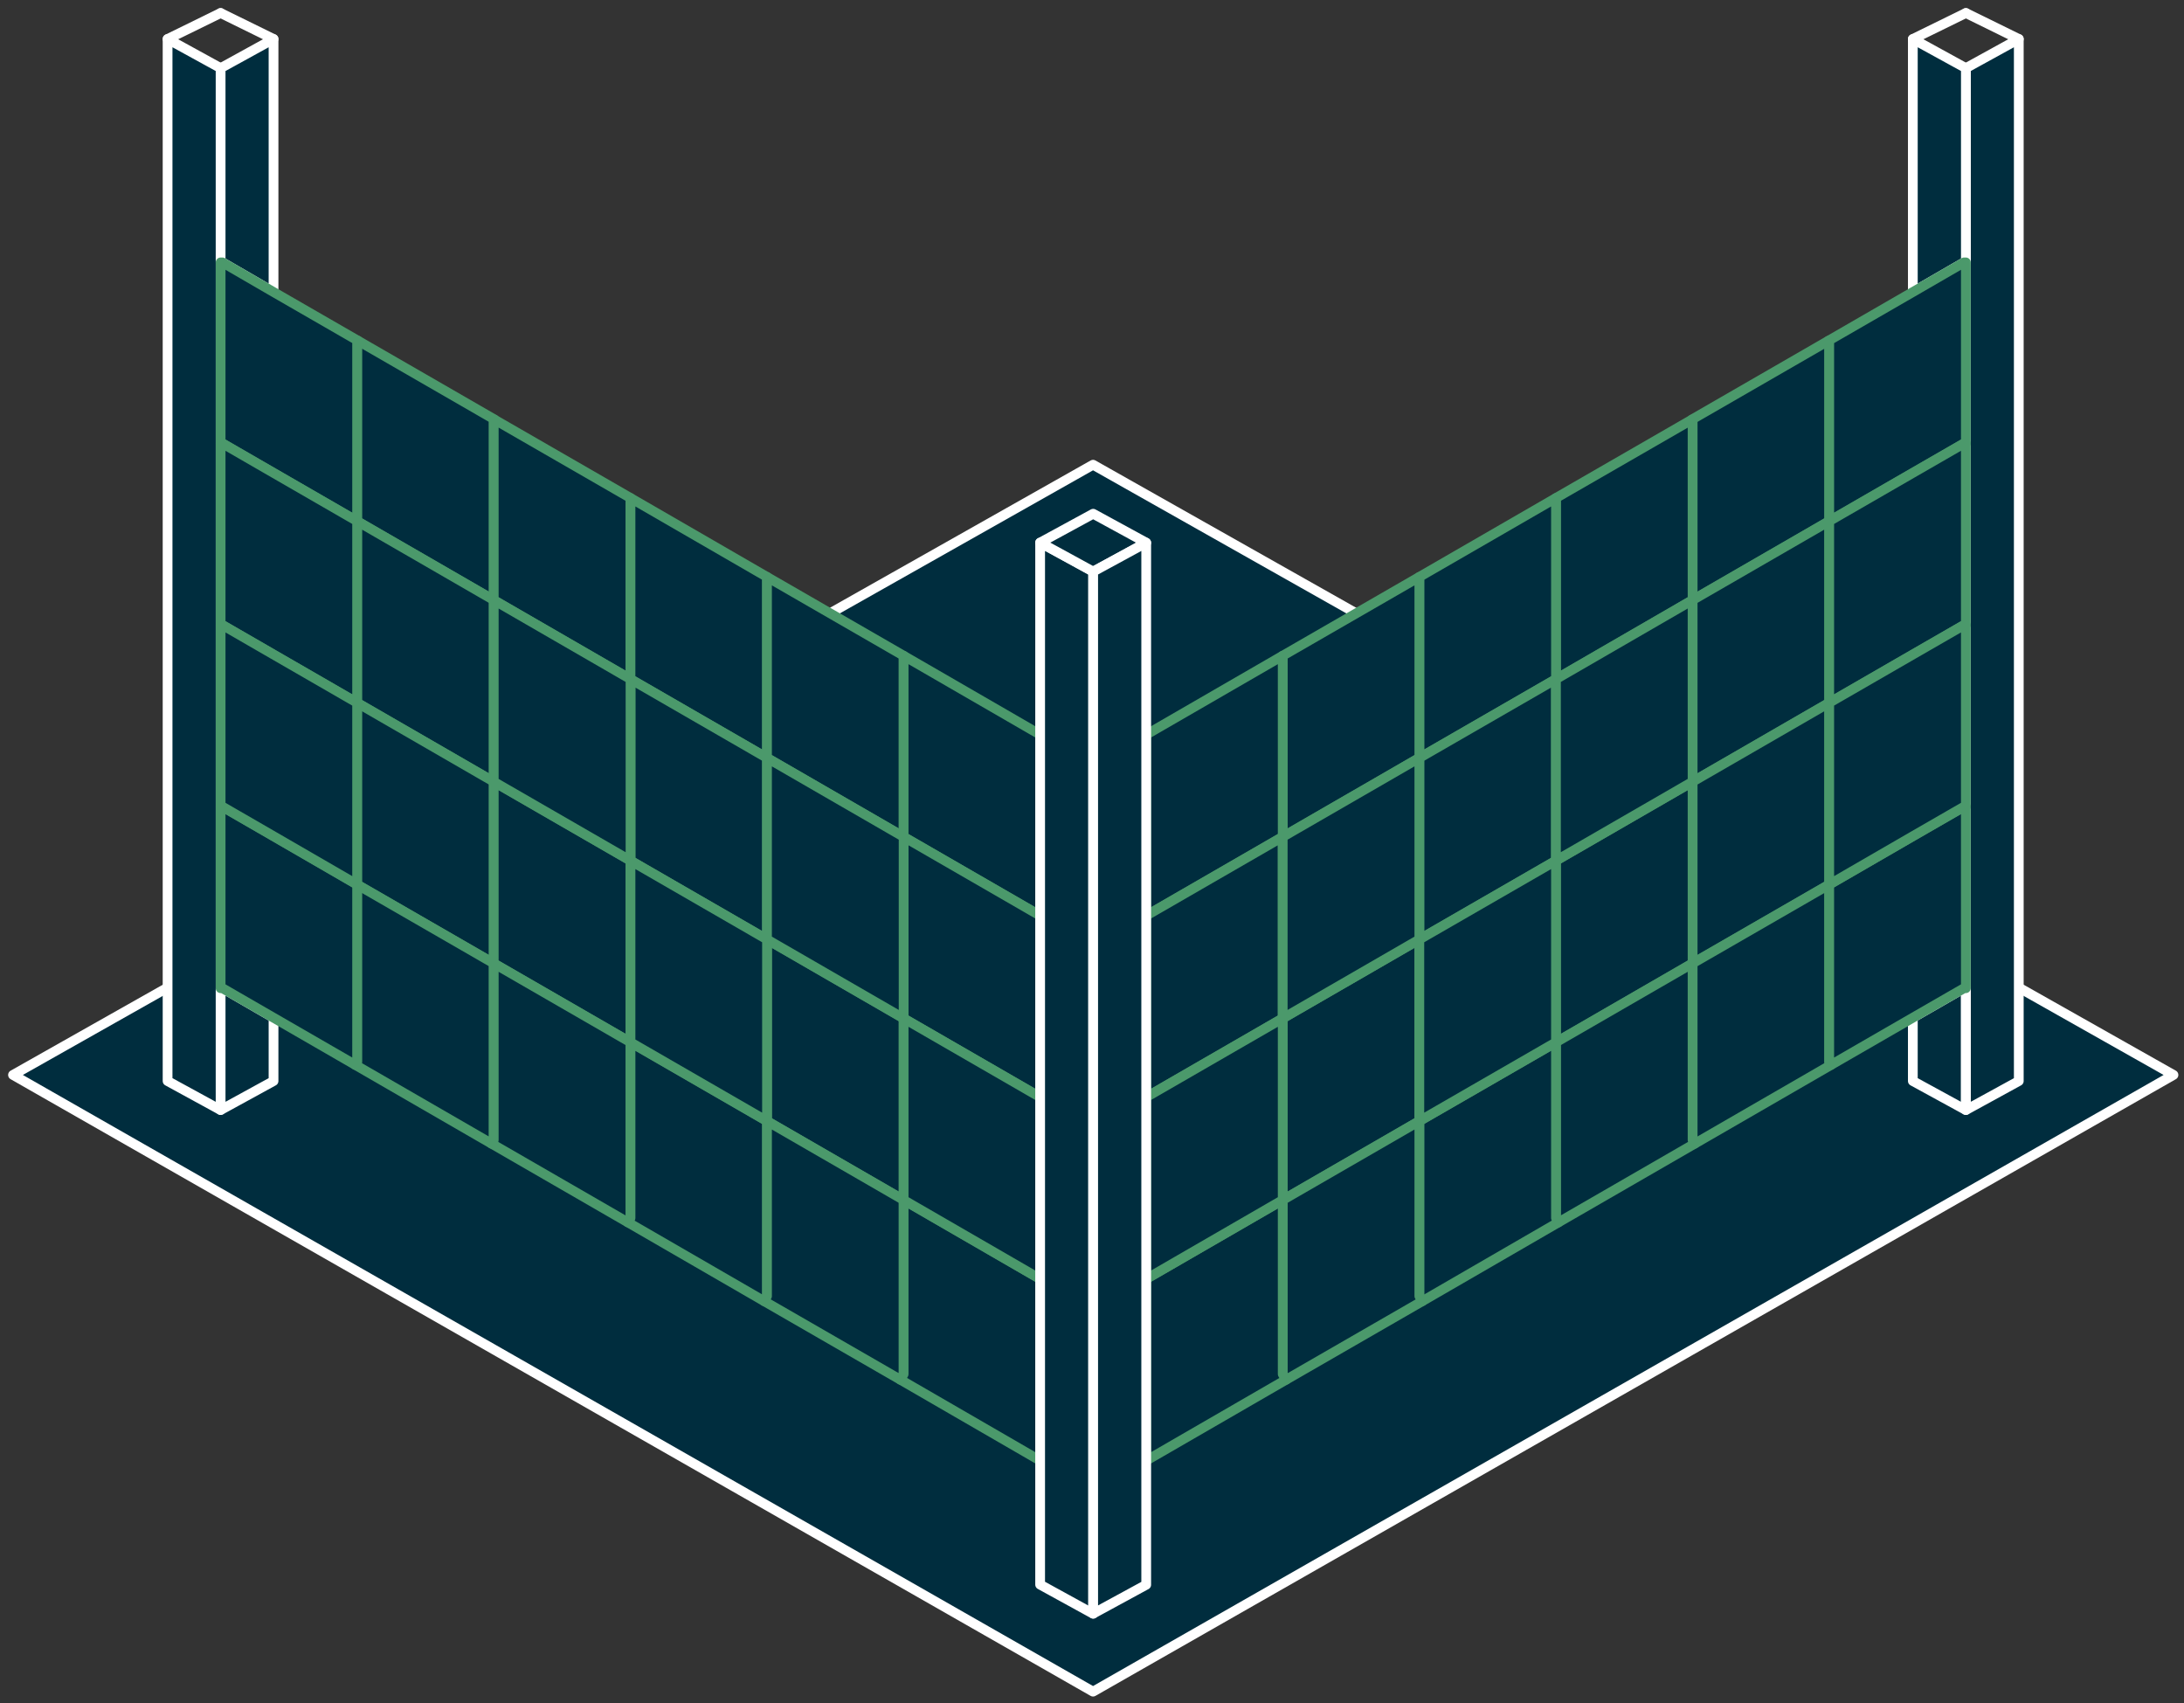
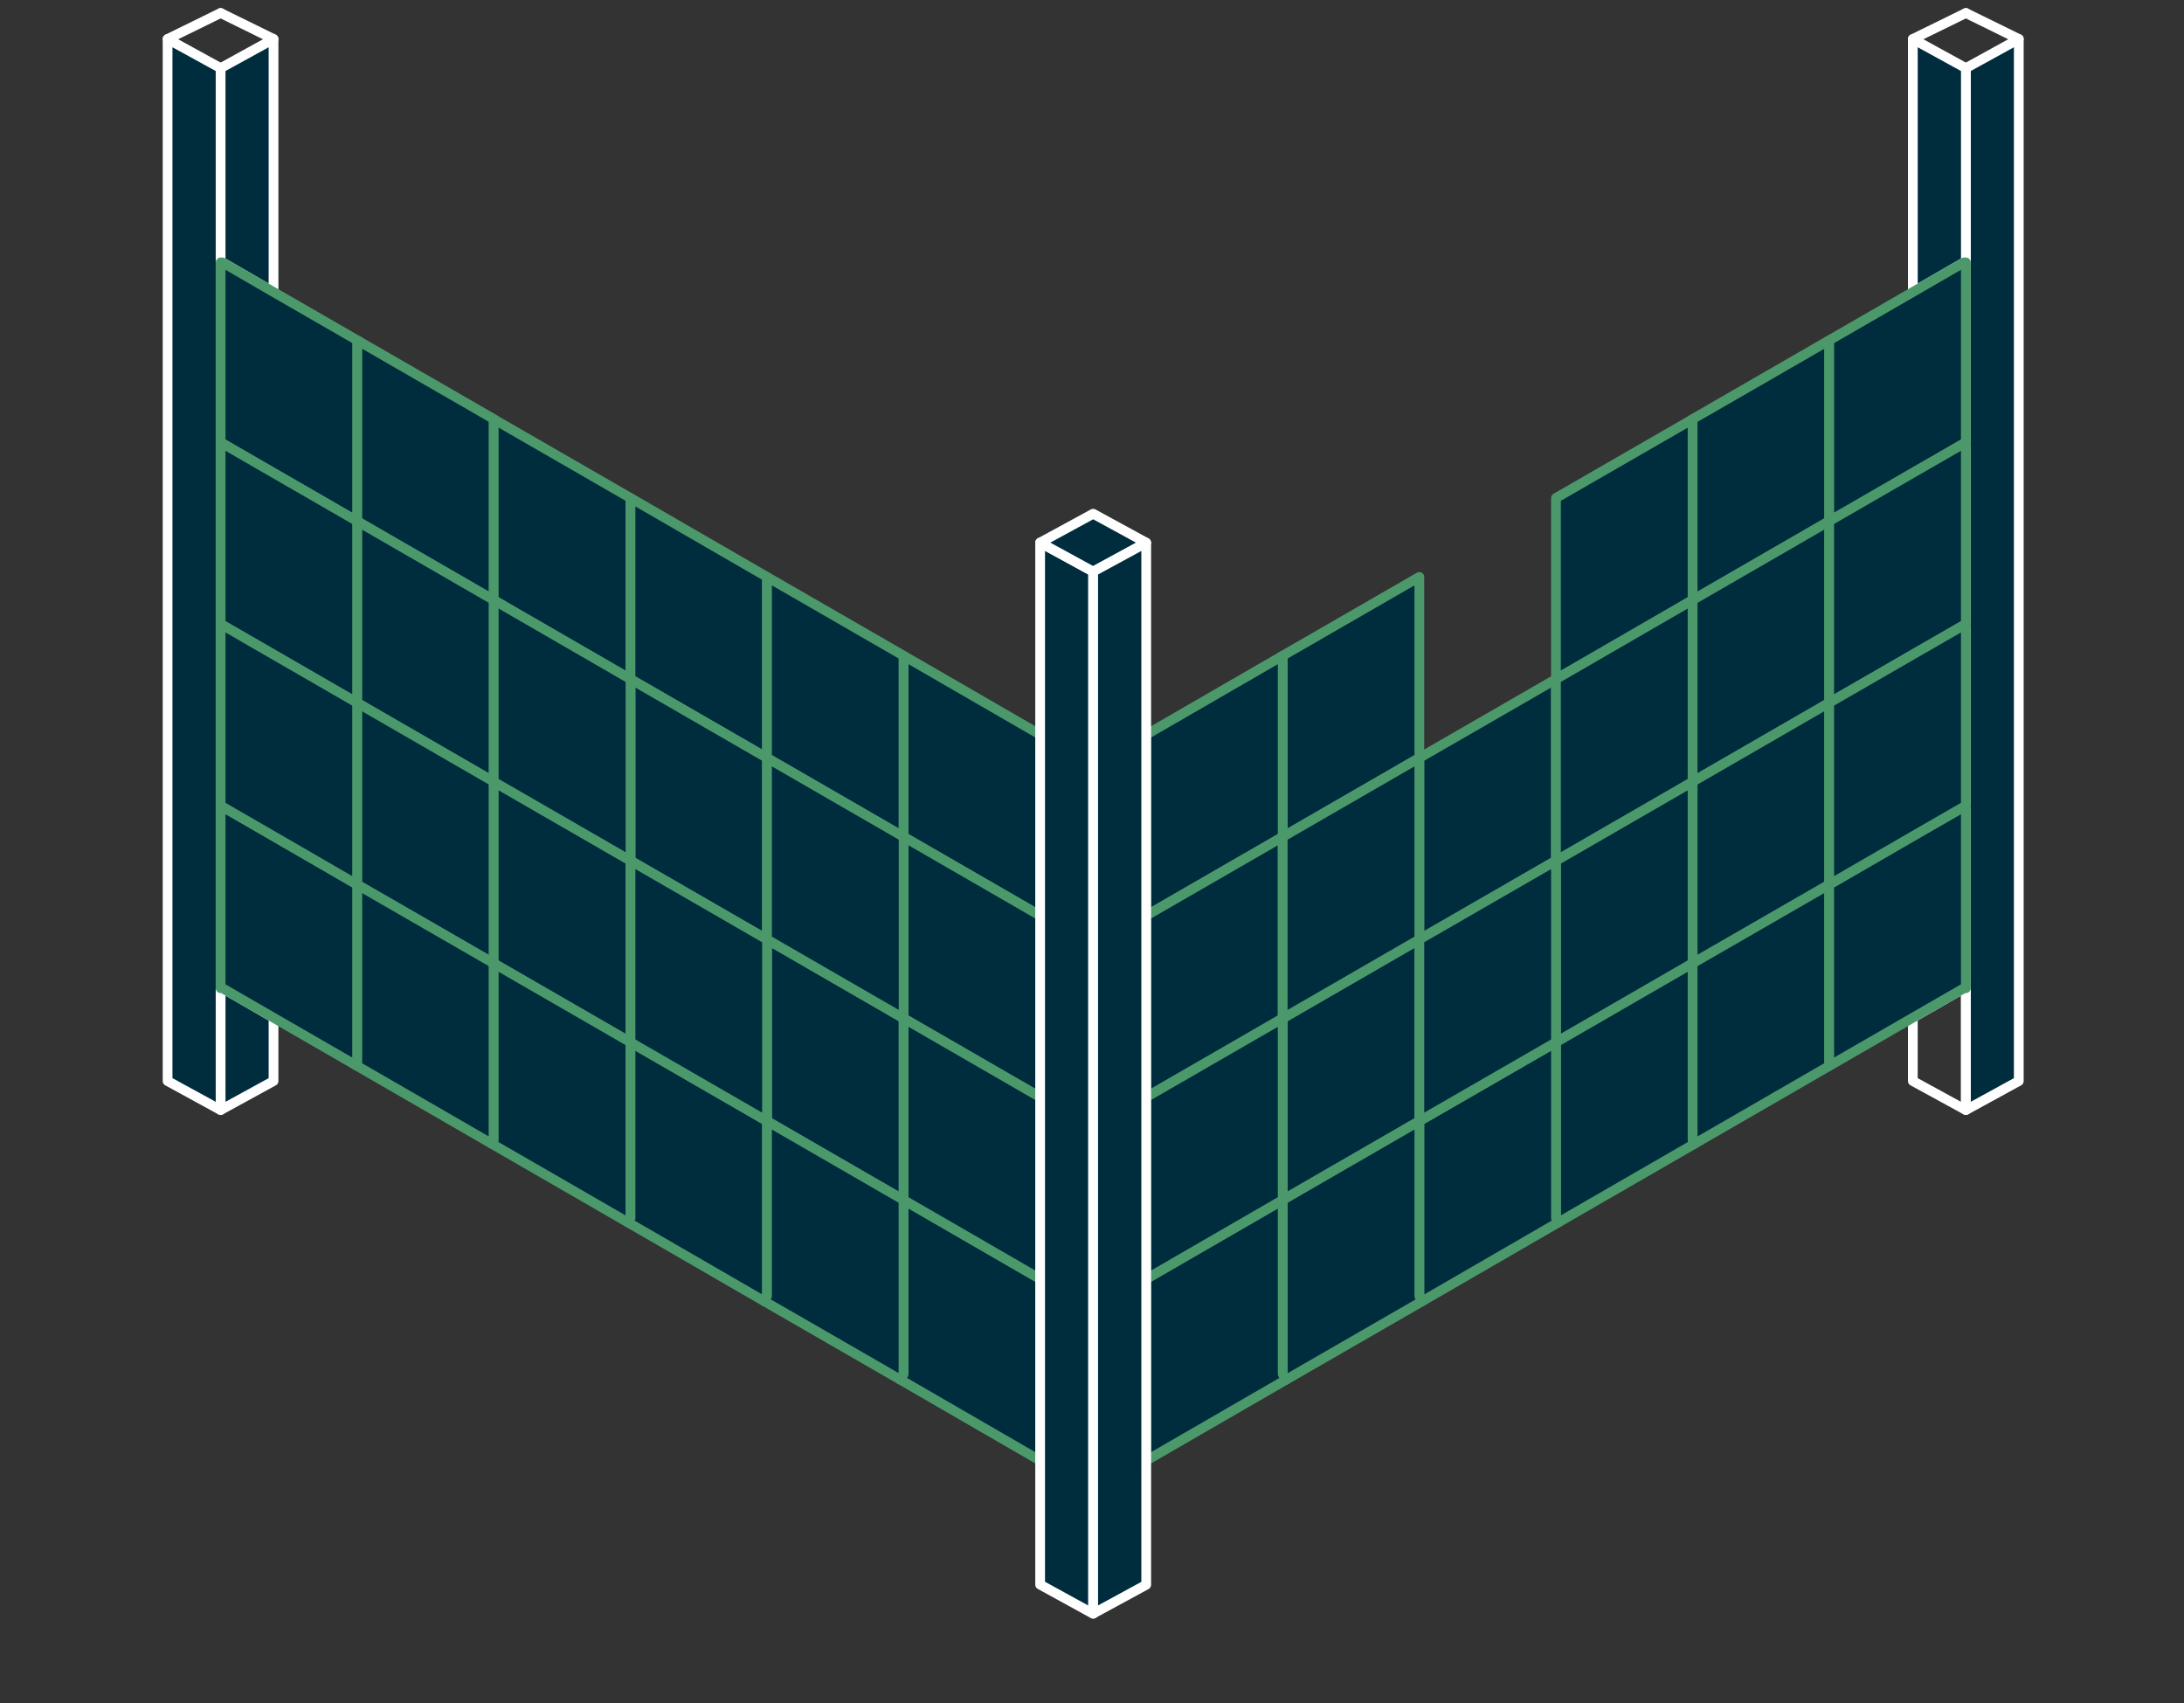
<svg xmlns="http://www.w3.org/2000/svg" width="168" height="131" viewBox="0 0 168 131" fill="none">
  <rect x="0" y="0" width="168" height="131" fill="#333333" stroke="none" />
-   <path d="M167.19 82.67L149.19 92.94L84.08 130.1L18.99 92.94L1 82.67L84.08 35.74L167.19 82.67Z" fill="#002D3E" stroke="white" stroke-width="0.75" stroke-linecap="round" stroke-linejoin="round" />
  <path d="M68.769 83.28L68.449 83.47" stroke="white" stroke-width="0.75" stroke-linecap="round" stroke-linejoin="round" />
  <path d="M155.291 3V83.14L151.221 85.37V5.24L155.291 3Z" fill="#002D3E" stroke="white" stroke-width="0.75" stroke-linecap="round" stroke-linejoin="round" />
  <path d="M151.221 5.24V20.18H151.081L147.141 22.46V3L151.221 5.24Z" fill="#002D3E" stroke="white" stroke-width="0.75" stroke-linecap="round" stroke-linejoin="round" />
  <path d="M151.221 76V85.37L147.141 83.14V78.27L151.081 76H151.221Z" stroke="white" stroke-width="0.75" stroke-linecap="round" stroke-linejoin="round" />
  <path d="M155.291 3L151.221 1" stroke="white" stroke-width="0.75" stroke-linecap="round" stroke-linejoin="round" />
  <path d="M147.141 3L151.221 1" stroke="white" stroke-width="0.75" stroke-linecap="round" stroke-linejoin="round" />
  <path d="M88.17 56.5V56.31" stroke="white" stroke-width="0.75" stroke-linecap="round" stroke-linejoin="round" />
  <path d="M140.71 26.3V40.08L130.2 46.15V32.31L130.17 32.26V32.25L140.66 26.2L140.71 26.3Z" fill="#002D3E" stroke="#4B996B" stroke-width="0.75" stroke-linecap="round" stroke-linejoin="round" />
  <path d="M130.199 32.31V46.15L119.689 52.23V38.3L130.169 32.26L130.199 32.31Z" fill="#002D3E" stroke="#4B996B" stroke-width="0.75" stroke-linecap="round" stroke-linejoin="round" />
-   <path d="M119.69 38.3V52.23L109.18 58.29V44.37L119.69 38.3Z" fill="#002D3E" stroke="#4B996B" stroke-width="0.75" stroke-linecap="round" stroke-linejoin="round" />
  <path d="M109.18 44.37V58.29L98.67 64.36V50.43L109.18 44.37Z" fill="#002D3E" stroke="#4B996B" stroke-width="0.75" stroke-linecap="round" stroke-linejoin="round" />
  <path d="M98.67 50.43V64.36L88.17 70.42V56.5L98.67 50.43Z" fill="#002D3E" stroke="#4B996B" stroke-width="0.75" stroke-linecap="round" stroke-linejoin="round" />
  <path d="M140.709 40.08V54.05L130.199 60.12V46.15L140.709 40.08Z" fill="#002D3E" stroke="#4B996B" stroke-width="0.75" stroke-linecap="round" stroke-linejoin="round" />
  <path d="M119.69 52.23V66.19L109.18 72.25V58.29L119.69 52.23Z" fill="#002D3E" stroke="#4B996B" stroke-width="0.75" stroke-linecap="round" stroke-linejoin="round" />
  <path d="M98.67 64.36V78.32L88.17 84.38V70.42L98.67 64.36Z" fill="#002D3E" stroke="#4B996B" stroke-width="0.75" stroke-linecap="round" stroke-linejoin="round" />
  <path d="M140.709 54.05V68.03L130.199 74.09V60.12L140.709 54.05Z" fill="#002D3E" stroke="#4B996B" stroke-width="0.75" stroke-linecap="round" stroke-linejoin="round" />
  <path d="M140.849 81.9L130.359 87.96L130.199 87.68V74.09L140.709 68.03V81.67L140.849 81.9Z" fill="#002D3E" stroke="#4B996B" stroke-width="0.75" stroke-linecap="round" stroke-linejoin="round" />
  <path d="M130.199 60.12V74.09L119.689 80.16V66.19L130.199 60.12Z" fill="#002D3E" stroke="#4B996B" stroke-width="0.75" stroke-linecap="round" stroke-linejoin="round" />
  <path d="M130.359 87.96L119.879 94.01L119.689 93.68V80.16L130.199 74.09V87.68L130.359 87.96Z" fill="#002D3E" stroke="#4B996B" stroke-width="0.75" stroke-linecap="round" stroke-linejoin="round" />
  <path d="M119.88 94.01L109.41 100.07L109.18 99.68V86.22L119.69 80.16V93.68L119.88 94.01Z" fill="#002D3E" stroke="#4B996B" stroke-width="0.75" stroke-linecap="round" stroke-linejoin="round" />
  <path d="M109.18 72.25V86.22L98.67 92.29V78.32L109.18 72.25Z" fill="#002D3E" stroke="#4B996B" stroke-width="0.75" stroke-linecap="round" stroke-linejoin="round" />
  <path d="M109.41 100.07L98.93 106.11L98.67 105.68V92.29L109.18 86.22V99.68L109.41 100.07Z" fill="#002D3E" stroke="#4B996B" stroke-width="0.75" stroke-linecap="round" stroke-linejoin="round" />
  <path d="M98.93 106.11L88.17 112.33V98.36L98.67 92.29V105.68L98.93 106.11Z" fill="#002D3E" stroke="#4B996B" stroke-width="0.75" stroke-linecap="round" stroke-linejoin="round" />
  <path d="M151.219 62.04V76H151.079L147.139 78.27L140.849 81.9L140.709 81.67V68.03L147.139 64.31L151.079 62.04H151.219Z" fill="#002D3E" stroke="#4B996B" stroke-width="0.75" stroke-linecap="round" stroke-linejoin="round" />
  <path d="M151.22 20.18V34.1H151.08L147.14 36.37L140.71 40.08V26.3L140.66 26.2L147.14 22.46L151.08 20.18H151.22Z" fill="#002D3E" stroke="#4B996B" stroke-width="0.75" stroke-linecap="round" stroke-linejoin="round" />
  <path d="M109.18 58.29V72.25L98.67 78.32V64.36L109.18 58.29Z" fill="#002D3E" stroke="#4B996B" stroke-width="0.75" stroke-linecap="round" stroke-linejoin="round" />
  <path d="M98.67 78.32V92.29L88.17 98.36V84.38L98.67 78.32Z" fill="#002D3E" stroke="#4B996B" stroke-width="0.75" stroke-linecap="round" stroke-linejoin="round" />
  <path d="M119.69 66.19V80.16L109.18 86.22V72.25L119.69 66.19Z" fill="#002D3E" stroke="#4B996B" stroke-width="0.75" stroke-linecap="round" stroke-linejoin="round" />
  <path d="M130.199 46.15V60.12L119.689 66.19V52.23L130.199 46.15Z" fill="#002D3E" stroke="#4B996B" stroke-width="0.75" stroke-linecap="round" stroke-linejoin="round" />
  <path d="M151.219 34.1V48.07H151.079L147.139 50.34L140.709 54.05V40.08L147.139 36.37L151.079 34.1H151.219Z" fill="#002D3E" stroke="#4B996B" stroke-width="0.75" stroke-linecap="round" stroke-linejoin="round" />
  <path d="M151.219 48.07V62.04H151.079L147.139 64.31L140.709 68.03V54.05L147.139 50.34L151.079 48.07H151.219Z" fill="#002D3E" stroke="#4B996B" stroke-width="0.75" stroke-linecap="round" stroke-linejoin="round" />
  <path d="M12.891 3V83.14L16.971 85.37V5.24L12.891 3Z" fill="#002D3E" stroke="white" stroke-width="0.75" stroke-linecap="round" stroke-linejoin="round" />
  <path d="M16.971 5.24V20.18H17.111L21.041 22.46V3L16.971 5.24Z" fill="#002D3E" stroke="white" stroke-width="0.75" stroke-linecap="round" stroke-linejoin="round" />
  <path d="M16.971 76V85.37L21.041 83.14V78.27L17.111 76H16.971Z" fill="#002D3E" stroke="white" stroke-width="0.75" stroke-linecap="round" stroke-linejoin="round" />
  <path d="M12.891 3L16.971 1" stroke="white" stroke-width="0.75" stroke-linecap="round" stroke-linejoin="round" />
  <path d="M21.041 3L16.971 1" stroke="white" stroke-width="0.75" stroke-linecap="round" stroke-linejoin="round" />
  <path d="M27.471 26.3V40.08L37.981 46.15V32.31L38.021 32.26V32.25L27.531 26.2L27.471 26.3Z" fill="#002D3E" stroke="#4B996B" stroke-width="0.75" stroke-linecap="round" stroke-linejoin="round" />
  <path d="M37.98 32.31V46.15L48.501 52.23V38.3L38.02 32.26L37.98 32.31Z" fill="#002D3E" stroke="#4B996B" stroke-width="0.75" stroke-linecap="round" stroke-linejoin="round" />
  <path d="M48.5 38.3V52.23L59 58.29V44.37L48.5 38.3Z" fill="#002D3E" stroke="#4B996B" stroke-width="0.75" stroke-linecap="round" stroke-linejoin="round" />
  <path d="M59 44.37V58.29L69.51 64.36V50.43L59 44.37Z" fill="#002D3E" stroke="#4B996B" stroke-width="0.75" stroke-linecap="round" stroke-linejoin="round" />
  <path d="M69.51 50.43V64.36L80.01 70.42V56.5L69.51 50.43Z" fill="#002D3E" stroke="#4B996B" stroke-width="0.75" stroke-linecap="round" stroke-linejoin="round" />
  <path d="M27.471 40.08V54.05L37.981 60.12V46.15L27.471 40.08Z" fill="#002D3E" stroke="#4B996B" stroke-width="0.75" stroke-linecap="round" stroke-linejoin="round" />
  <path d="M48.5 52.23V66.19L59 72.25V58.29L48.5 52.23Z" fill="#002D3E" stroke="#4B996B" stroke-width="0.75" stroke-linecap="round" stroke-linejoin="round" />
  <path d="M69.51 64.36V78.32L80.01 84.38V70.42L69.51 64.36Z" fill="#002D3E" stroke="#4B996B" stroke-width="0.75" stroke-linecap="round" stroke-linejoin="round" />
  <path d="M27.471 54.05V68.03L37.981 74.09V60.12L27.471 54.05Z" fill="#002D3E" stroke="#4B996B" stroke-width="0.75" stroke-linecap="round" stroke-linejoin="round" />
  <path d="M27.33 81.9L37.82 87.96L37.98 87.68V74.09L27.47 68.03V81.67L27.33 81.9Z" fill="#002D3E" stroke="#4B996B" stroke-width="0.75" stroke-linecap="round" stroke-linejoin="round" />
  <path d="M37.98 60.12V74.09L48.501 80.16V66.19L37.98 60.12Z" fill="#002D3E" stroke="#4B996B" stroke-width="0.75" stroke-linecap="round" stroke-linejoin="round" />
  <path d="M37.82 87.96L48.3 94.01L48.5 93.68V80.16L37.98 74.09V87.68L37.82 87.96Z" fill="#002D3E" stroke="#4B996B" stroke-width="0.75" stroke-linecap="round" stroke-linejoin="round" />
  <path d="M48.301 94.01L58.781 100.07L59.001 99.68V86.22L48.501 80.16V93.68L48.301 94.01Z" fill="#002D3E" stroke="#4B996B" stroke-width="0.75" stroke-linecap="round" stroke-linejoin="round" />
  <path d="M59 72.25V86.22L69.51 92.29V78.32L59 72.25Z" fill="#002D3E" stroke="#4B996B" stroke-width="0.75" stroke-linecap="round" stroke-linejoin="round" />
  <path d="M58.781 100.07L69.261 106.11L69.511 105.68V92.29L59.001 86.22V99.68L58.781 100.07Z" fill="#002D3E" stroke="#4B996B" stroke-width="0.75" stroke-linecap="round" stroke-linejoin="round" />
  <path d="M69.26 106.11L80.01 112.33V98.36L69.51 92.29V105.68L69.26 106.11Z" fill="#002D3E" stroke="#4B996B" stroke-width="0.75" stroke-linecap="round" stroke-linejoin="round" />
  <path d="M16.971 62.04V76H17.111L21.041 78.27L27.331 81.9L27.471 81.67V68.03L21.041 64.31L17.111 62.04H16.971Z" fill="#002D3E" stroke="#4B996B" stroke-width="0.75" stroke-linecap="round" stroke-linejoin="round" />
  <path d="M16.971 20.18V34.1H17.111L21.041 36.37L27.471 40.08V26.3L27.531 26.2L21.041 22.46L17.111 20.18H16.971Z" fill="#002D3E" stroke="#4B996B" stroke-width="0.75" stroke-linecap="round" stroke-linejoin="round" />
  <path d="M59 58.29V72.25L69.51 78.32V64.36L59 58.29Z" fill="#002D3E" stroke="#4B996B" stroke-width="0.75" stroke-linecap="round" stroke-linejoin="round" />
  <path d="M69.51 78.32V92.29L80.01 98.36V84.38L69.51 78.32Z" fill="#002D3E" stroke="#4B996B" stroke-width="0.75" stroke-linecap="round" stroke-linejoin="round" />
  <path d="M48.5 66.19V80.16L59 86.22V72.25L48.5 66.19Z" fill="#002D3E" stroke="#4B996B" stroke-width="0.75" stroke-linecap="round" stroke-linejoin="round" />
  <path d="M37.98 46.15V60.12L48.501 66.19V52.23L37.98 46.15Z" fill="#002D3E" stroke="#4B996B" stroke-width="0.75" stroke-linecap="round" stroke-linejoin="round" />
  <path d="M16.971 34.1V48.07H17.111L21.041 50.34L27.471 54.05V40.08L21.041 36.37L17.111 34.1H16.971Z" fill="#002D3E" stroke="#4B996B" stroke-width="0.75" stroke-linecap="round" stroke-linejoin="round" />
  <path d="M16.971 48.07V62.04H17.111L21.041 64.31L27.471 68.03V54.05L21.041 50.34L17.111 48.07H16.971Z" fill="#002D3E" stroke="#4B996B" stroke-width="0.75" stroke-linecap="round" stroke-linejoin="round" />
  <path d="M84.09 43.96V124.11L80.01 121.87V41.73L84.09 43.96Z" fill="#002D3E" stroke="white" stroke-width="0.75" stroke-linecap="round" stroke-linejoin="round" />
  <path d="M88.17 41.74L84.09 43.96L80.01 41.73L84.09 39.51L88.16 41.73L88.17 41.74Z" fill="#002D3E" stroke="white" stroke-width="0.75" stroke-linecap="round" stroke-linejoin="round" />
  <path d="M88.17 41.74V121.88L84.09 124.1V43.96L88.17 41.74Z" fill="#002D3E" stroke="white" stroke-width="0.75" stroke-linecap="round" stroke-linejoin="round" />
</svg>